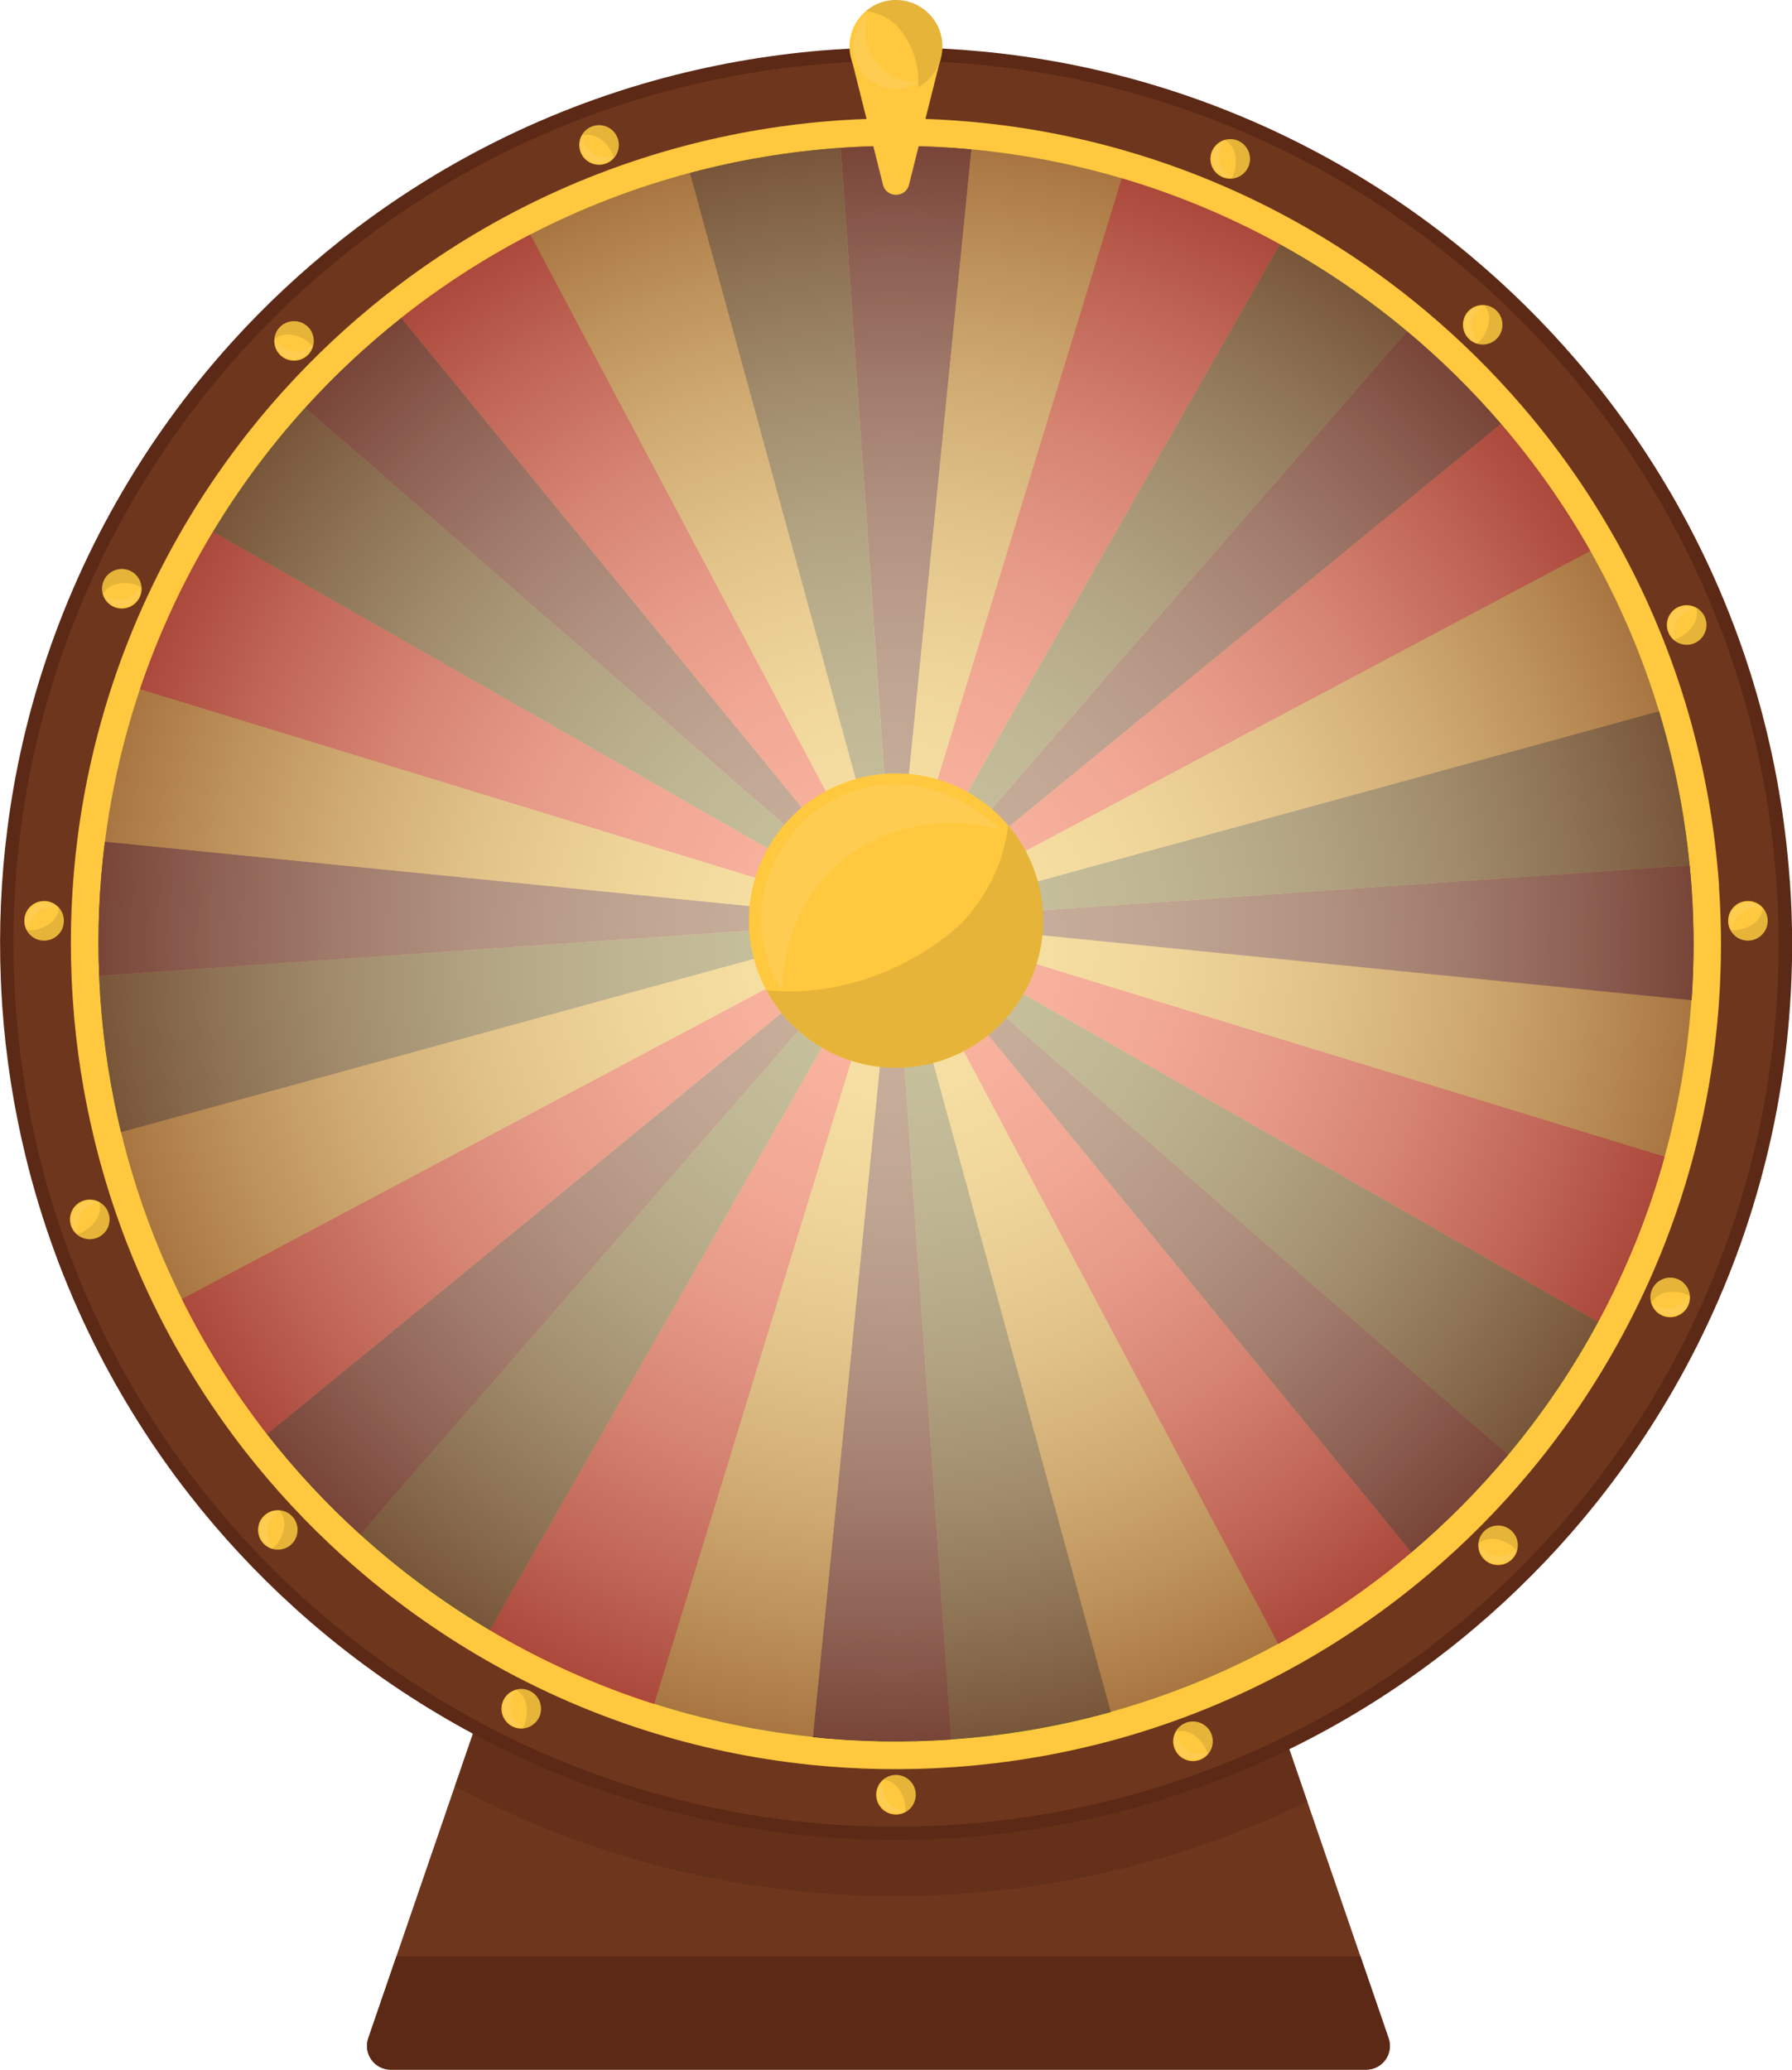
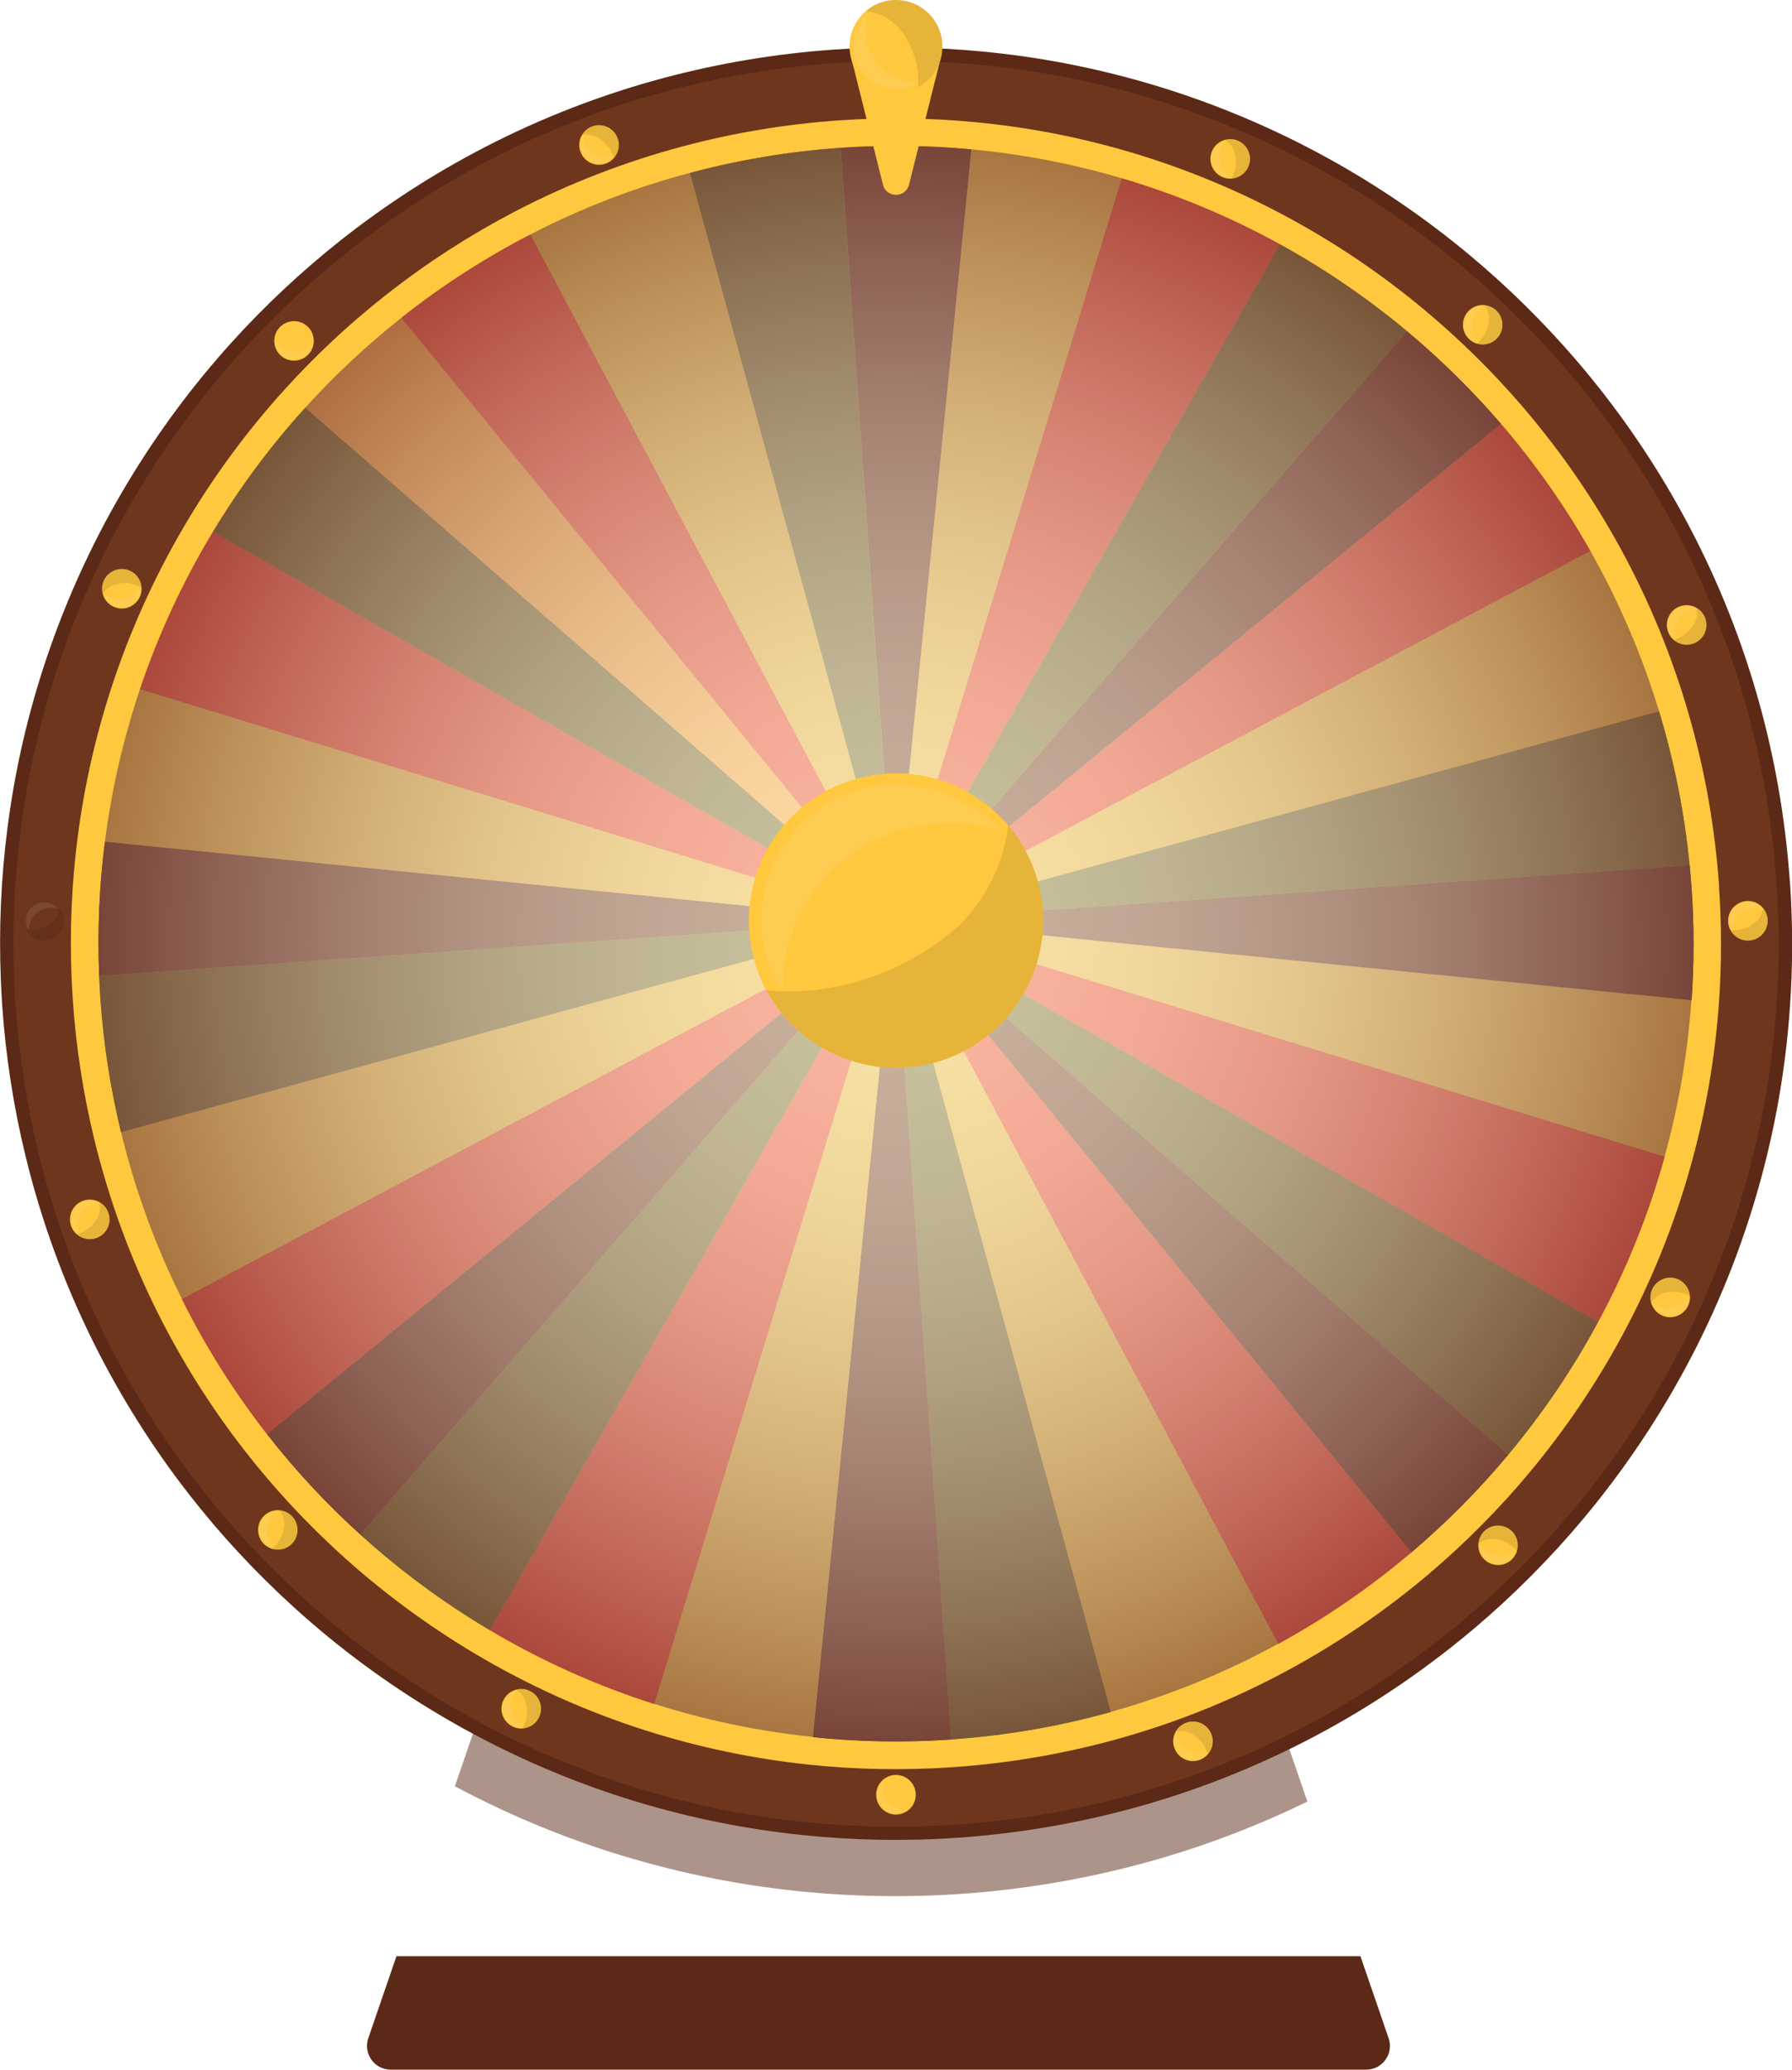
<svg xmlns="http://www.w3.org/2000/svg" viewBox="0 0 258.91 298.94">
  <defs>
    <style>.f{fill:#ffc83e;}.g{opacity:.5;}.h{isolation:isolate;}.i{fill:#f2f2f2;mix-blend-mode:screen;}.i,.j{opacity:.1;}.j{mix-blend-mode:multiply;}.k{fill:#226522;}.l{fill:#5b2915;}.m{fill:#eb2e2a;}.n{fill:url(#e);mix-blend-mode:overlay;opacity:.75;}.o{fill:#6e361d;}.p{fill:#e3e441;}.q{fill:#231f20;}</style>
    <radialGradient id="e" cx="129.45" cy="136.3" fx="129.45" fy="136.3" r="115.22" gradientTransform="matrix(1, 0, 0, 1, 0, 0)" gradientUnits="userSpaceOnUse">
      <stop offset=".04" stop-color="#ffe1c7" />
      <stop offset=".19" stop-color="#fbdcc2" />
      <stop offset=".35" stop-color="#f2cfb7" />
      <stop offset=".52" stop-color="#e2baa3" />
      <stop offset=".69" stop-color="#cc9c87" />
      <stop offset=".86" stop-color="#b07664" />
      <stop offset="1" stop-color="#955141" />
    </radialGradient>
  </defs>
  <g class="h">
    <g id="a" />
    <g id="b">
      <g id="c">
        <g id="d">
-           <path class="o" d="M197.39,298.94H56.45c-2.35,0-4.01-2.32-3.24-4.54l21.76-63.35c3.22-9.37,12.04-15.67,21.95-15.67h59.99c9.91,0,18.73,6.29,21.95,15.67l21.76,63.35c.76,2.23-.89,4.54-3.24,4.54Z" />
          <g class="g">
            <path class="l" d="M156.92,215.39h-59.99c-9.91,0-18.73,6.29-21.95,15.67l-9.26,26.95c7.17,3.82,14.7,7.02,22.54,9.51,8.68,2.76,17.72,4.67,27.02,5.63,7.72,.8,15.6,.95,23.61,.4,9.39-.65,18.49-2.25,27.22-4.68,7.93-2.21,15.54-5.13,22.78-8.65l-10.02-29.16c-3.22-9.37-12.04-15.67-21.95-15.67Z" />
          </g>
          <path class="l" d="M196.56,282.56H57.28l-4.07,11.84c-.76,2.23,.89,4.54,3.24,4.54H197.39c2.35,0,4.01-2.32,3.24-4.54l-4.07-11.84Z" />
          <path class="l" d="M258.6,127.32c-.09-1.26-.2-2.5-.32-3.75-.85-8.63-2.53-16.99-4.96-25-2.78-9.16-6.54-17.86-11.15-26-4.17-7.36-9.03-14.26-14.49-20.61-4.67-5.43-9.78-10.46-15.27-15.05-6.39-5.34-13.3-10.07-20.63-14.1-8.09-4.45-16.69-8.05-25.67-10.7-7.87-2.32-16.03-3.91-24.4-4.69-6.94-.65-14.03-.76-21.22-.26-8.43,.59-16.62,1.98-24.49,4.07-9.08,2.42-17.75,5.79-25.9,10-7.44,3.84-14.44,8.38-20.93,13.52-5.6,4.44-10.82,9.32-15.6,14.59-5.62,6.2-10.64,12.94-14.98,20.13-4.84,8.01-8.82,16.57-11.85,25.55-2.68,7.94-4.6,16.21-5.68,24.72-.91,7.11-1.24,14.39-.94,21.77,.05,1.25,.12,2.5,.2,3.76,.52,7.42,1.65,14.64,3.35,21.63,2.3,9.49,5.63,18.55,9.86,27.05,3.89,7.8,8.52,15.15,13.82,21.94,4.58,5.87,9.66,11.32,15.15,16.3,6.46,5.86,13.5,11.06,21.03,15.52,8.36,4.96,17.31,9,26.71,11.99,8.27,2.63,16.87,4.44,25.72,5.36,7.35,.76,14.86,.91,22.48,.38,8.94-.62,17.61-2.14,25.92-4.45,9.57-2.67,18.67-6.4,27.17-11.05,7.72-4.22,14.95-9.21,21.6-14.84,5.69-4.83,10.96-10.13,15.73-15.85,5.56-6.66,10.45-13.88,14.6-21.55,4.56-8.44,8.2-17.43,10.8-26.83,2.27-8.19,3.75-16.68,4.35-25.39,.42-5.96,.43-12.02,0-18.15Z" />
          <path class="o" d="M256.66,127.46c-.09-1.24-.19-2.47-.31-3.69-.84-8.5-2.49-16.73-4.89-24.63-2.74-9.02-6.44-17.6-10.98-25.61-4.11-7.25-8.89-14.05-14.28-20.3-4.6-5.35-9.64-10.31-15.04-14.82-6.3-5.26-13.1-9.91-20.32-13.89-7.97-4.38-16.44-7.93-25.28-10.54-7.75-2.29-15.79-3.85-24.04-4.62-6.84-.64-13.82-.75-20.9-.25-8.31,.58-16.37,1.95-24.12,4.01-8.95,2.38-17.48,5.7-25.51,9.85-7.33,3.78-14.23,8.25-20.62,13.32-5.52,4.37-10.66,9.18-15.37,14.38-5.54,6.11-10.48,12.75-14.76,19.83-4.76,7.89-8.69,16.32-11.67,25.17-2.64,7.82-4.53,15.97-5.6,24.35-.9,7-1.22,14.17-.92,21.45,.05,1.23,.11,2.46,.2,3.7,.51,7.31,1.63,14.42,3.3,21.31,2.26,9.35,5.54,18.27,9.71,26.65,3.83,7.69,8.4,14.92,13.62,21.61,4.51,5.78,9.51,11.15,14.93,16.06,6.36,5.77,13.3,10.89,20.71,15.28,8.24,4.88,17.05,8.87,26.31,11.81,8.14,2.59,16.62,4.38,25.34,5.28,7.24,.75,14.63,.89,22.14,.37,8.81-.61,17.34-2.11,25.53-4.39,9.43-2.63,18.39-6.31,26.76-10.89,7.61-4.16,14.73-9.07,21.27-14.62,5.61-4.76,10.79-9.98,15.49-15.61,5.48-6.56,10.3-13.67,14.38-21.23,4.49-8.32,8.07-17.17,10.64-26.43,2.23-8.06,3.69-16.43,4.29-25.01,.41-5.87,.43-11.84,0-17.88Z" />
          <path class="f" d="M248.38,128.04c-.08-1.16-.18-2.31-.29-3.45-.78-7.95-2.33-15.64-4.57-23.02-2.56-8.43-6.02-16.45-10.27-23.95-3.84-6.78-8.32-13.13-13.35-18.98-4.3-5-9.01-9.63-14.06-13.85-5.89-4.92-12.25-9.27-19-12.98-7.45-4.1-15.37-7.42-23.64-9.86-7.24-2.14-14.76-3.6-22.47-4.32-6.39-.6-12.92-.7-19.54-.24-7.76,.54-15.3,1.82-22.55,3.75-8.36,2.23-16.34,5.33-23.85,9.21-6.85,3.54-13.3,7.72-19.28,12.45-5.16,4.08-9.96,8.58-14.37,13.44-5.18,5.71-9.8,11.92-13.8,18.54-4.45,7.38-8.13,15.26-10.91,23.53-2.46,7.32-4.23,14.93-5.23,22.77-.84,6.55-1.14,13.25-.86,20.05,.05,1.15,.11,2.3,.19,3.46,.47,6.83,1.52,13.48,3.08,19.92,2.12,8.74,5.18,17.08,9.08,24.91,3.58,7.19,7.85,13.95,12.73,20.2,4.22,5.4,8.89,10.42,13.95,15.01,5.95,5.39,12.44,10.18,19.36,14.29,7.7,4.57,15.94,8.29,24.59,11.04,7.61,2.42,15.54,4.09,23.69,4.94,6.76,.7,13.68,.84,20.7,.35,8.23-.57,16.21-1.97,23.87-4.1,8.81-2.46,17.19-5.9,25.02-10.18,7.11-3.89,13.77-8.48,19.89-13.67,5.24-4.45,10.09-9.33,14.48-14.6,5.12-6.13,9.63-12.78,13.44-19.85,4.2-7.78,7.55-16.05,9.94-24.71,2.09-7.54,3.45-15.36,4.01-23.38,.38-5.49,.4-11.07,0-16.71Z" />
          <g>
-             <path class="q" d="M129.22,132.96L57.99,45.92c-4.98,3.95-9.63,8.29-13.89,12.99l85.12,74.06h0Z" />
            <path class="m" d="M129.22,132.96l-58.45,102.5c7.44,4.41,15.41,8.01,23.77,10.67l34.68-113.17h0Z" />
            <path class="k" d="M129.22,132.96L52.06,221.65c5.75,5.21,12.02,9.84,18.71,13.81l58.45-102.5h0Z" />
            <path class="q" d="M38.57,207.14c4.08,5.22,8.59,10.07,13.49,14.51l77.16-88.69L38.57,207.14Z" />
            <path class="k" d="M14.33,140.95c.05,1.11,.1,2.23,.18,3.34,.46,6.6,1.47,13.03,2.98,19.25l111.73-30.58-114.89,7.99Z" />
            <path class="m" d="M129.22,132.96h0L26.27,187.62c3.46,6.95,7.59,13.48,12.3,19.52l90.65-74.18h0Z" />
            <path class="q" d="M129.22,132.96L15.16,121.57c-.81,6.33-1.1,12.8-.83,19.38l114.89-7.99h0Z" />
            <path class="m" d="M129.22,132.96L30.77,76.82c-4.31,7.13-7.85,14.75-10.55,22.74l109,33.4h0Z" />
            <path class="k" d="M129.22,132.96L44.1,58.9c-5,5.52-9.47,11.52-13.33,17.92l98.45,56.14h0Z" />
            <path class="p" d="M20.22,99.56c-2.38,7.07-4.09,14.43-5.06,22l114.06,11.39L20.22,99.56Z" />
            <path class="p" d="M17.49,163.54c2.04,8.45,5.01,16.51,8.78,24.08l102.95-54.66-111.73,30.58Z" />
            <path class="m" d="M230.9,190.94c4.06-7.51,7.3-15.52,9.61-23.88l-111.29-34.1,101.68,57.98Z" />
            <path class="k" d="M217.91,210.12c4.95-5.93,9.31-12.35,12.99-19.18l-101.68-57.98,88.69,77.16Z" />
            <path class="q" d="M203.91,224.23c5.07-4.3,9.75-9.02,14-14.11l-88.69-77.16,74.69,91.27Z" />
            <path class="k" d="M129.22,132.96l8.22,118.28c7.96-.55,15.67-1.9,23.07-3.96l-31.29-114.32h0Z" />
            <path class="q" d="M129.22,132.96l-11.78,117.95c6.54,.68,13.22,.81,20,.34l-8.22-118.28h0Z" />
            <path class="p" d="M94.54,246.13c7.36,2.34,15.02,3.96,22.9,4.77l11.78-117.95-34.68,113.17Z" />
            <path class="p" d="M129.22,132.96l31.29,114.32c8.52-2.37,16.61-5.7,24.18-9.84l-55.47-104.48h0Z" />
            <path class="m" d="M129.22,132.96l55.47,104.48c6.87-3.76,13.31-8.19,19.22-13.21l-74.69-91.27h0Z" />
            <path class="p" d="M129.22,132.96h0l111.29,34.1c2.02-7.29,3.33-14.85,3.87-22.6l-115.17-11.51h0Z" />
            <path class="q" d="M244.4,128.31c-.08-1.12-.17-2.23-.28-3.34l-114.89,7.99,115.17,11.51c.37-5.31,.39-10.7,0-16.15Z" />
            <path class="k" d="M244.11,124.98c-.75-7.68-2.25-15.12-4.42-22.25l-110.48,30.24,114.89-7.99Z" />
            <path class="q" d="M140.35,21.59c-6.18-.58-12.49-.67-18.88-.23l7.76,111.6,11.13-111.37Z" />
            <path class="k" d="M121.47,21.36c-7.5,.52-14.79,1.76-21.8,3.63l29.55,107.98-7.76-111.6Z" />
            <path class="p" d="M162.07,25.77c-7-2.07-14.27-3.48-21.72-4.18l-11.13,111.37L162.07,25.77Z" />
            <path class="p" d="M129.22,132.96l110.48-30.24c-2.48-8.15-5.82-15.9-9.93-23.15l-100.55,53.38h0Z" />
            <path class="p" d="M129.22,132.96L99.67,24.98c-8.08,2.15-15.8,5.15-23.05,8.9l52.6,99.08h0Z" />
            <path class="m" d="M76.62,33.88c-6.62,3.42-12.86,7.46-18.63,12.03l71.23,87.05L76.62,33.88Z" />
            <path class="q" d="M129.22,132.96L216.87,61.23c-4.16-4.83-8.71-9.31-13.59-13.39l-74.06,85.12h0Z" />
            <path class="m" d="M229.77,79.58c-3.71-6.55-8.04-12.69-12.9-18.35l-87.65,71.73,100.55-53.38Z" />
            <path class="m" d="M184.92,35.29c-7.2-3.96-14.85-7.17-22.85-9.53l-32.85,107.2,55.69-97.67Z" />
            <path class="k" d="M203.28,47.84c-5.69-4.75-11.84-8.96-18.36-12.55l-55.69,97.67L203.28,47.84Z" />
            <path class="n" d="M244.4,128.31c-.08-1.12-.18-2.23-.28-3.34-.75-7.68-2.25-15.12-4.42-22.25-2.48-8.15-5.82-15.9-9.93-23.15-3.71-6.55-8.04-12.69-12.9-18.35-4.16-4.83-8.71-9.31-13.59-13.39-5.69-4.75-11.84-8.96-18.36-12.55-7.2-3.96-14.85-7.17-22.85-9.53-7-2.07-14.27-3.48-21.72-4.18-6.18-.58-12.49-.67-18.88-.23-7.51,.52-14.79,1.76-21.8,3.63-8.08,2.15-15.8,5.15-23.05,8.9-6.62,3.42-12.86,7.46-18.63,12.03-4.98,3.95-9.63,8.29-13.89,12.99-5,5.52-9.47,11.52-13.33,17.92-4.31,7.13-7.85,14.75-10.55,22.74-2.38,7.07-4.09,14.43-5.06,22-.81,6.33-1.1,12.8-.83,19.38,.05,1.11,.1,2.23,.18,3.34,.46,6.6,1.47,13.03,2.98,19.25,2.04,8.45,5.01,16.51,8.78,24.08,3.46,6.95,7.59,13.48,12.3,19.52,4.08,5.22,8.59,10.07,13.49,14.51,5.75,5.21,12.02,9.84,18.71,13.81,7.44,4.41,15.41,8.01,23.77,10.67,7.36,2.34,15.02,3.96,22.9,4.77,6.54,.68,13.22,.81,20,.34,7.96-.55,15.67-1.9,23.07-3.96,8.52-2.37,16.61-5.7,24.18-9.84,6.87-3.76,13.31-8.19,19.22-13.21,5.07-4.3,9.75-9.02,14-14.11,4.95-5.93,9.31-12.35,12.99-19.18,4.06-7.51,7.3-15.52,9.61-23.88,2.02-7.29,3.33-14.85,3.87-22.6,.37-5.31,.39-10.7,0-16.15Z" />
          </g>
          <g>
            <circle class="f" cx="129.45" cy="132.96" r="21.26" transform="translate(-26.87 32.97) rotate(-13.16)" />
            <path class="j" d="M145.67,119.22c-.64,5.34-3.08,10.43-7.1,14.46-7.63,6.82-18.22,10.38-27.83,9.35,3.6,6.66,10.64,11.19,18.72,11.19,11.72,0,21.26-9.54,21.26-21.26,0-5.23-1.9-10.03-5.05-13.74Z" />
            <path class="i" d="M144.79,119.89c-20.41-18.27-43.21,5.07-31.74,23.35,.18-18.13,16.4-27.66,31.74-23.35Z" />
          </g>
          <g>
            <g>
              <path class="f" d="M44.5,47.22c1.11,1.11,1.11,2.93,0,4.04-1.11,1.11-2.93,1.11-4.04,0-1.11-1.11-1.11-2.93,0-4.04,1.11-1.11,2.93-1.11,4.04,0Z" />
-               <path class="j" d="M39.63,49c.57-.45,1.28-.7,2.05-.7,1.37,.08,2.72,.75,3.53,1.76,.29-.97,.05-2.07-.72-2.84-1.11-1.11-2.93-1.11-4.04,0-.5,.5-.77,1.13-.83,1.79Z" />
+               <path class="j" d="M39.63,49Z" />
              <path class="i" d="M39.77,49.02c.2,3.68,4.59,3.62,5.24,.8-1.74,1.71-4.19,1.07-5.24-.8Z" />
            </g>
            <g>
              <path class="f" d="M218.46,221.18c1.11,1.11,1.11,2.93,0,4.04s-2.93,1.11-4.04,0c-1.11-1.11-1.11-2.93,0-4.04,1.11-1.11,2.93-1.11,4.04,0Z" />
              <path class="j" d="M213.59,222.96c.57-.45,1.28-.7,2.05-.7,1.37,.08,2.72,.75,3.53,1.76,.29-.97,.05-2.07-.72-2.84-1.11-1.11-2.93-1.11-4.04,0-.5,.5-.77,1.13-.83,1.79Z" />
              <path class="i" d="M213.74,222.98c.2,3.68,4.59,3.62,5.24,.8-1.74,1.71-4.19,1.07-5.24-.8Z" />
            </g>
            <g>
              <path class="f" d="M216.24,48.93c-1.11,1.11-2.93,1.11-4.04,0s-1.11-2.93,0-4.04c1.11-1.11,2.93-1.11,4.04,0,1.11,1.11,1.11,2.93,0,4.04Z" />
              <path class="j" d="M214.45,44.06c.45,.57,.7,1.28,.7,2.05-.08,1.37-.75,2.72-1.76,3.53,.97,.29,2.07,.05,2.84-.72,1.11-1.11,1.11-2.93,0-4.04-.5-.5-1.13-.77-1.79-.83Z" />
              <path class="i" d="M214.43,44.21c-3.68,.2-3.62,4.59-.8,5.24-1.71-1.74-1.07-4.19,.8-5.24Z" />
            </g>
            <g>
              <path class="f" d="M42.16,223c-1.11,1.11-2.93,1.11-4.04,0-1.11-1.11-1.11-2.93,0-4.04,1.11-1.11,2.93-1.11,4.04,0,1.11,1.11,1.11,2.93,0,4.04Z" />
              <path class="j" d="M40.38,218.13c.45,.57,.7,1.28,.7,2.05-.08,1.37-.75,2.72-1.76,3.53,.97,.29,2.07,.05,2.84-.72,1.11-1.11,1.11-2.93,0-4.04-.5-.5-1.13-.77-1.79-.83Z" />
              <path class="i" d="M40.36,218.28c-3.68,.2-3.62,4.59-.8,5.24-1.71-1.74-1.07-4.19,.8-5.24Z" />
            </g>
            <g>
              <circle class="f" cx="129.45" cy="259.23" r="2.86" />
-               <path class="j" d="M127.61,257.05c.72,.09,1.4,.41,1.94,.95,.92,1.03,1.39,2.45,1.26,3.74,.89-.48,1.5-1.43,1.5-2.52,0-1.58-1.28-2.86-2.86-2.86-.7,0-1.35,.26-1.85,.68Z" />
              <path class="i" d="M127.7,257.17c-2.46,2.74,.68,5.81,3.14,4.27-2.44-.02-3.72-2.2-3.14-4.27Z" />
            </g>
            <g>
              <path class="f" d="M252.54,135.86c-1.58,0-2.86-1.28-2.86-2.86s1.28-2.86,2.86-2.86,2.86,1.28,2.86,2.86-1.28,2.86-2.86,2.86Z" />
              <path class="j" d="M254.72,131.15c-.09,.72-.41,1.4-.95,1.94-1.03,.92-2.45,1.39-3.74,1.26,.48,.89,1.43,1.5,2.52,1.5,1.58,0,2.86-1.28,2.86-2.86,0-.7-.26-1.35-.68-1.85Z" />
              <path class="i" d="M254.61,131.24c-2.74-2.46-5.81,.68-4.27,3.14,.02-2.44,2.2-3.72,4.27-3.14Z" />
            </g>
            <g>
-               <path class="f" d="M6.37,135.86c-1.58,0-2.86-1.28-2.86-2.86s1.28-2.86,2.86-2.86,2.86,1.28,2.86,2.86-1.28,2.86-2.86,2.86Z" />
              <path class="j" d="M8.54,131.15c-.09,.72-.41,1.4-.95,1.94-1.03,.92-2.45,1.39-3.74,1.26,.48,.89,1.43,1.5,2.52,1.5,1.58,0,2.86-1.28,2.86-2.86,0-.7-.26-1.35-.68-1.85Z" />
              <path class="i" d="M8.43,131.24c-2.74-2.46-5.81,.68-4.27,3.14,.02-2.44,2.2-3.72,4.27-3.14Z" />
            </g>
            <g>
              <g>
                <path class="f" d="M18.79,82.44c1.43,.66,2.07,2.36,1.41,3.79-.66,1.43-2.36,2.07-3.79,1.41-1.43-.66-2.07-2.36-1.41-3.79,.66-1.43,2.36-2.07,3.79-1.41Z" />
                <path class="j" d="M14.85,85.81c.38-.62,.96-1.1,1.68-1.37,1.31-.41,2.81-.25,3.92,.41-.07-1.01-.67-1.96-1.66-2.41-1.43-.66-3.13-.02-3.79,1.41-.29,.64-.33,1.33-.15,1.96Z" />
                <path class="i" d="M14.99,85.78c1.47,3.38,5.56,1.8,5.19-1.08-1.04,2.21-3.55,2.46-5.19,1.08Z" />
              </g>
              <g>
                <path class="f" d="M242.5,184.8c1.43,.66,2.07,2.36,1.41,3.79-.66,1.43-2.36,2.07-3.79,1.41-1.43-.66-2.07-2.36-1.41-3.79,.66-1.43,2.36-2.07,3.79-1.41Z" />
                <path class="j" d="M238.56,188.17c.38-.62,.96-1.1,1.68-1.37,1.31-.41,2.81-.25,3.92,.41-.07-1.01-.67-1.96-1.66-2.41-1.43-.66-3.13-.02-3.79,1.41-.29,.64-.33,1.33-.15,1.96Z" />
                <path class="i" d="M238.7,188.14c1.47,3.38,5.56,1.8,5.19-1.08-1.04,2.21-3.55,2.46-5.19,1.08Z" />
              </g>
              <g>
                <path class="f" d="M180.34,24.14c-.66,1.43-2.36,2.07-3.79,1.41-1.43-.66-2.07-2.36-1.41-3.79,.66-1.43,2.36-2.07,3.79-1.41,1.43,.66,2.07,2.36,1.41,3.79Z" />
                <path class="j" d="M176.97,20.2c.62,.38,1.1,.96,1.37,1.68,.41,1.31,.25,2.81-.41,3.92,1.01-.07,1.96-.67,2.41-1.66,.66-1.43,.02-3.13-1.41-3.79-.64-.29-1.33-.33-1.96-.15Z" />
                <path class="i" d="M177,20.34c-3.38,1.47-1.8,5.56,1.08,5.19-2.21-1.04-2.46-3.55-1.08-5.19Z" />
              </g>
              <g>
                <path class="f" d="M77.91,248c-.66,1.43-2.36,2.07-3.79,1.41-1.43-.66-2.07-2.36-1.41-3.79,.66-1.43,2.36-2.07,3.79-1.41,1.43,.66,2.07,2.36,1.41,3.79Z" />
                <path class="j" d="M74.54,244.06c.62,.38,1.1,.96,1.37,1.68,.41,1.31,.25,2.81-.41,3.92,1.01-.07,1.96-.67,2.41-1.66,.66-1.43,.02-3.13-1.41-3.79-.64-.29-1.33-.33-1.96-.15Z" />
                <path class="i" d="M74.58,244.2c-3.38,1.47-1.8,5.56,1.08,5.19-2.21-1.04-2.46-3.55-1.08-5.19Z" />
              </g>
              <g>
                <path class="f" d="M89.23,19.94c.55,1.48-.2,3.13-1.68,3.68s-3.13-.2-3.68-1.68,.2-3.13,1.68-3.68c1.48-.55,3.13,.2,3.68,1.68Z" />
                <path class="j" d="M84.06,19.54c.7-.17,1.46-.1,2.15,.22,1.22,.64,2.16,1.81,2.48,3.07,.67-.77,.91-1.86,.53-2.88-.55-1.48-2.2-2.23-3.68-1.68-.66,.25-1.17,.71-1.49,1.28Z" />
                <path class="i" d="M84.19,19.61c-1.35,3.43,2.66,5.21,4.43,2.9-2.29,.83-4.25-.77-4.43-2.9Z" />
              </g>
              <g>
                <path class="f" d="M175.04,250.51c.55,1.48-.2,3.13-1.68,3.68s-3.13-.2-3.68-1.68,.2-3.13,1.68-3.68,3.13,.2,3.68,1.68Z" />
                <path class="j" d="M169.87,250.1c.7-.17,1.46-.1,2.15,.22,1.22,.64,2.16,1.81,2.48,3.07,.67-.77,.91-1.86,.53-2.88-.55-1.48-2.2-2.23-3.68-1.68-.66,.25-1.17,.71-1.49,1.28Z" />
                <path class="i" d="M169.99,250.18c-1.35,3.43,2.66,5.2,4.43,2.9-2.29,.83-4.25-.77-4.43-2.9Z" />
              </g>
              <g>
                <path class="f" d="M244.69,92.95c-1.48,.55-3.13-.2-3.68-1.68-.55-1.48,.2-3.13,1.68-3.68s3.13,.2,3.68,1.68c.55,1.48-.2,3.13-1.68,3.68Z" />
                <path class="j" d="M245.09,87.78c.17,.7,.1,1.46-.22,2.15-.64,1.22-1.81,2.16-3.07,2.48,.77,.67,1.86,.91,2.88,.53,1.48-.55,2.23-2.2,1.68-3.68-.25-.66-.71-1.17-1.28-1.49Z" />
                <path class="i" d="M245.01,87.91c-3.43-1.35-5.2,2.66-2.9,4.43-.83-2.29,.77-4.25,2.9-4.43Z" />
              </g>
              <g>
                <path class="f" d="M13.97,178.81c-1.48,.55-3.13-.2-3.68-1.68-.55-1.48,.2-3.13,1.68-3.68,1.48-.55,3.13,.2,3.68,1.68s-.2,3.13-1.68,3.68Z" />
                <path class="j" d="M14.37,173.64c.17,.7,.1,1.46-.22,2.15-.64,1.22-1.81,2.16-3.07,2.48,.77,.67,1.86,.91,2.88,.53,1.48-.55,2.23-2.2,1.68-3.68-.25-.66-.71-1.17-1.28-1.49Z" />
                <path class="i" d="M14.29,173.77c-3.43-1.35-5.2,2.66-2.9,4.43-.83-2.29,.77-4.25,2.9-4.43Z" />
              </g>
            </g>
          </g>
          <g>
            <path class="f" d="M133.94,6.31h-8.98c-1.26,0-2.19,1.19-1.88,2.41l4.49,17.95c.49,1.96,3.28,1.96,3.77,0l4.49-17.95c.31-1.23-.62-2.41-1.88-2.41Z" />
            <g>
              <circle class="f" cx="129.45" cy="6.71" r="6.71" />
              <path class="j" d="M125.12,1.59c1.69,.2,3.29,.97,4.56,2.24,2.15,2.41,3.27,5.75,2.95,8.78,2.1-1.13,3.53-3.36,3.53-5.91,0-3.7-3.01-6.71-6.71-6.71-1.65,0-3.16,.6-4.33,1.59Z" />
              <path class="i" d="M125.33,1.87c-5.77,6.44,1.6,13.63,7.37,10.02-5.72-.06-8.73-5.18-7.37-10.02Z" />
            </g>
          </g>
        </g>
      </g>
    </g>
  </g>
</svg>